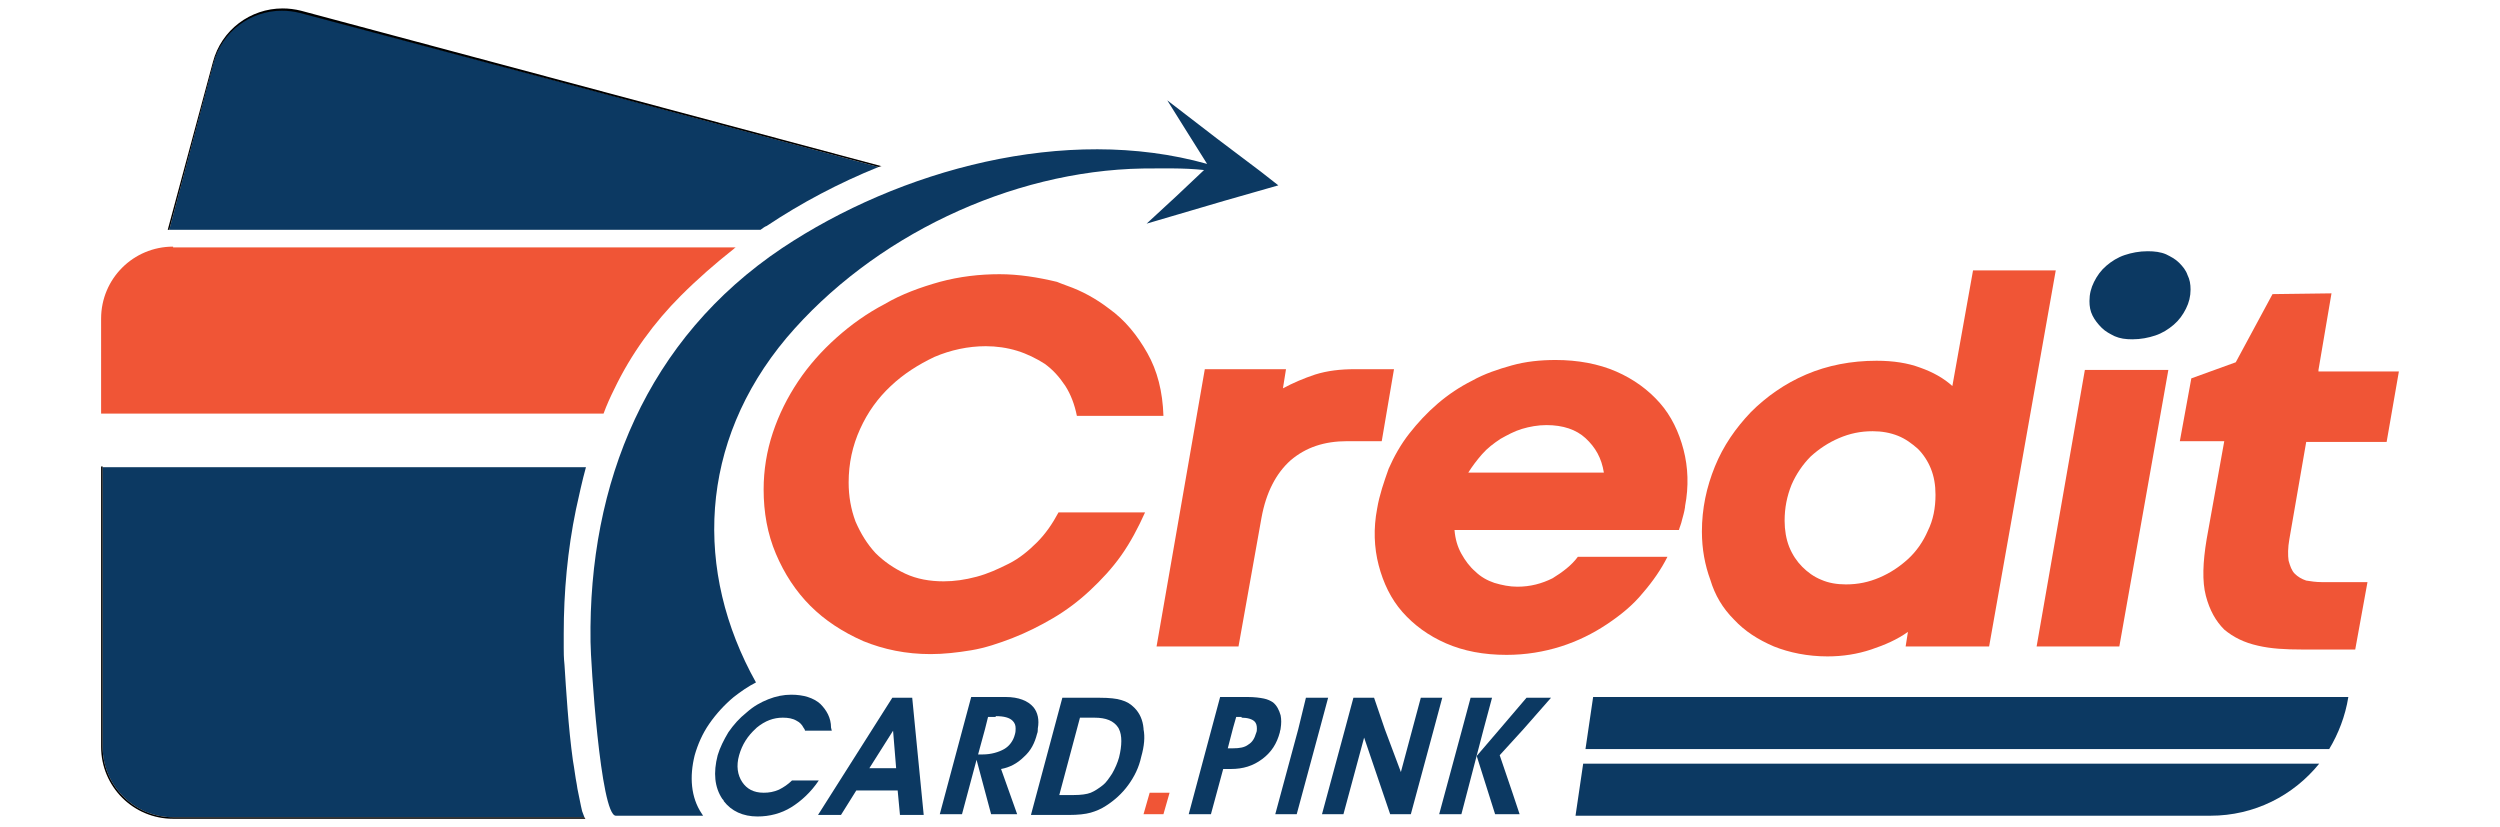
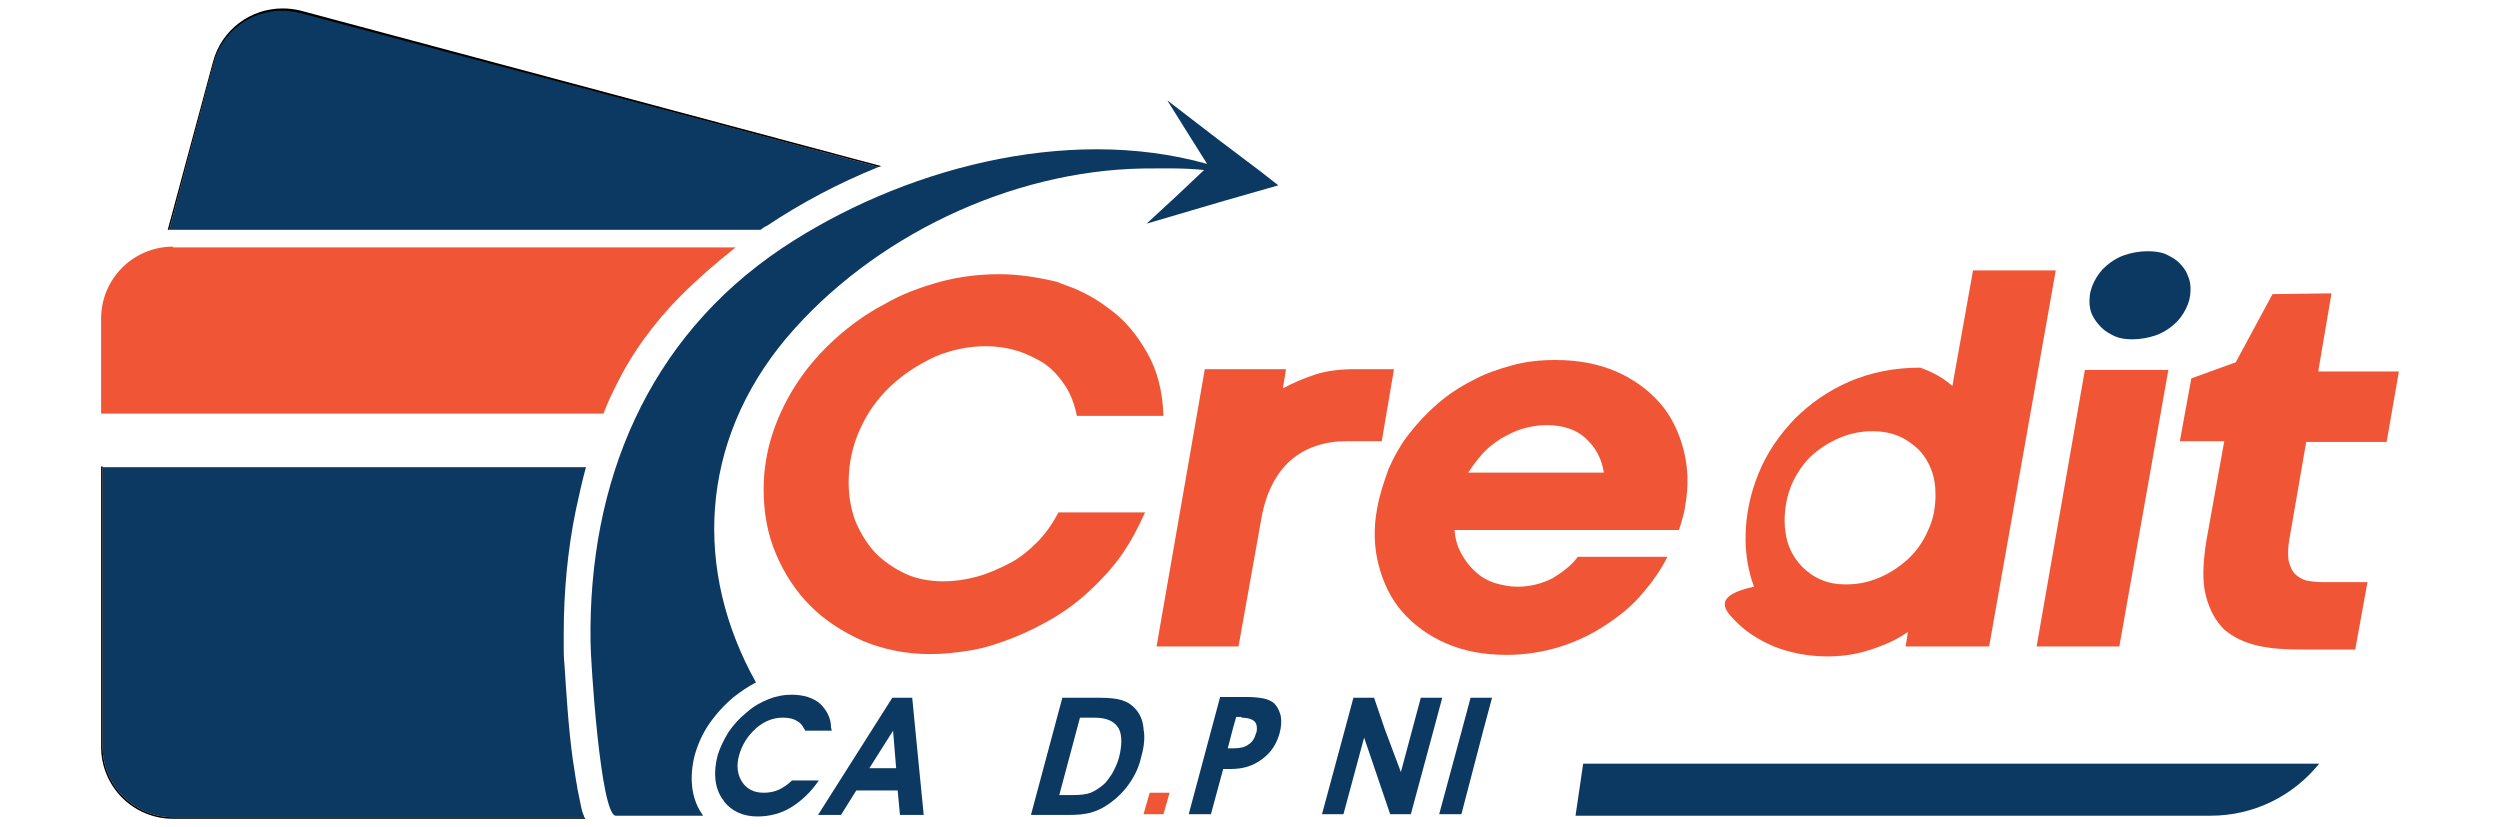
<svg xmlns="http://www.w3.org/2000/svg" version="1.1" id="Layer_1" x="0px" y="0px" width="272px" height="90px" viewBox="0 0 300 108" style="enable-background:new 0 0 300 108;" xml:space="preserve">
  <style type="text/css">
	.st0{fill:#0C3962;}
	.st1{fill:#F05536;}
</style>
  <g id="XMLID_1_">
    <path id="XMLID_66_" class="st0" d="M101.5,21.8L26,1.6c-0.8-0.2-1.6-0.3-2.4-0.3c-4.1,0-7.8,2.7-8.9,6.8L8.9,30c0.2,0,0.3,0,0.5,0   h76.7c0.3-0.2,0.5-0.4,0.8-0.5C91.4,26.5,96.3,23.9,101.5,21.8z" />
    <path id="XMLID_67_" d="M8.9,30l5.8-21.8c1.1-4.1,4.8-6.8,8.9-6.8c0.8,0,1.6,0.1,2.4,0.3l75.5,20.1c0.1,0,0.2-0.1,0.4-0.1L26.1,1.4   c-0.8-0.2-1.6-0.3-2.4-0.3c-4.2,0-8,2.8-9.1,7L8.7,30C8.8,30,8.9,30,8.9,30z" />
    <path id="XMLID_72_" class="st0" d="M0.2,60.9v36.6c0,2.5,1,4.8,2.7,6.5c1.7,1.7,4,2.7,6.5,2.7h53.7c-0.1-0.3-0.2-0.5-0.3-0.8   c-0.1-0.4-0.2-0.9-0.3-1.4c-0.1-0.6-0.3-1.3-0.4-2.1c-0.2-1-0.3-2-0.5-3.1c-0.6-4.3-0.9-9.4-1.1-12.5c-0.1-0.9-0.1-1.7-0.1-2.2   c0-0.3,0-0.5,0-0.7c0-0.4,0-0.8,0-1.2c0-5.4,0.5-10.9,1.6-16.2c0.4-1.8,0.8-3.7,1.3-5.5H0.2z" />
    <path id="XMLID_74_" d="M63.1,106.7H9.4c-2.5,0-4.8-1-6.5-2.7c-1.7-1.7-2.7-4-2.7-6.5V60.9H0v36.6c0,5.2,4.2,9.4,9.4,9.4h53.8   c0,0,0-0.1,0-0.1C63.1,106.8,63.1,106.7,63.1,106.7z" />
    <path id="XMLID_11_" class="st1" d="M9.4,32.2c-5.2,0-9.4,4.2-9.4,9.4V54h0.2h65.4c0.4-1.1,0.9-2.2,1.4-3.2   c2.2-4.6,5.2-8.7,8.7-12.2c2.2-2.2,4.5-4.2,6.9-6.1c0.1-0.1,0.2-0.2,0.3-0.2H9.4z" />
    <path id="XMLID_2_" class="st0" d="M151.4,22.4l-5.7-4.3l-6.5-5l2.5,4l2.7,4.3c-18.5-5.2-40.2,0.8-55.5,11   C71.3,44.2,63.6,63,63.9,83.8c0,2.3,1.3,22.7,3.3,22.7h11.4c-0.1-0.1-0.1-0.2-0.2-0.3c-1.4-2.1-1.6-4.8-0.9-7.6   c0.4-1.4,1-2.8,1.9-4.1c0.9-1.3,2-2.5,3.2-3.5l0,0c0.9-0.7,1.9-1.4,2.9-1.9c-8.1-14.5-7.5-31.3,4-45C100.7,30.9,118.7,22.3,136,22   c2.4,0,5.3-0.1,8,0.2l-3.6,3.4l-3.9,3.6l10.2-3l3.5-1l3.5-1L151.4,22.4z" />
-     <path id="XMLID_136_" class="st1" d="M213.2,80.9c1.4,1.5,3.1,2.6,5.2,3.5c2,0.8,4.4,1.3,7,1.3c2,0,3.9-0.3,5.7-0.9   c1.8-0.6,3.4-1.3,4.8-2.3l-0.3,1.9h10.9l8.7-49.1h-10.8l-2.7,15.1c-1.1-1-2.5-1.8-4.2-2.4c-1.6-0.6-3.5-0.9-5.7-0.9   c-3.3,0-6.4,0.6-9.2,1.8c-2.8,1.2-5.2,2.9-7.2,4.9c-2,2.1-3.6,4.4-4.7,7.1c-1.1,2.7-1.7,5.5-1.7,8.5c0,2.3,0.4,4.4,1.1,6.3   C210.7,77.7,211.7,79.4,213.2,80.9z M220.7,63.3c0.6-1.4,1.5-2.7,2.5-3.7c1.1-1,2.3-1.8,3.7-2.4c1.4-0.6,2.8-0.9,4.4-0.9   c1.2,0,2.3,0.2,3.3,0.6c1,0.4,1.8,1,2.6,1.7c0.7,0.7,1.3,1.6,1.7,2.6c0.4,1,0.6,2.1,0.6,3.4c0,1.7-0.3,3.3-1,4.7   c-0.6,1.4-1.5,2.7-2.6,3.7c-1.1,1-2.3,1.8-3.7,2.4c-1.4,0.6-2.8,0.9-4.4,0.9c-1.2,0-2.3-0.2-3.2-0.6c-1-0.4-1.8-1-2.5-1.7   c-0.7-0.7-1.3-1.6-1.7-2.6c-0.4-1-0.6-2.2-0.6-3.4C219.8,66.3,220.1,64.8,220.7,63.3z" />
+     <path id="XMLID_136_" class="st1" d="M213.2,80.9c1.4,1.5,3.1,2.6,5.2,3.5c2,0.8,4.4,1.3,7,1.3c2,0,3.9-0.3,5.7-0.9   c1.8-0.6,3.4-1.3,4.8-2.3l-0.3,1.9h10.9l8.7-49.1h-10.8l-2.7,15.1c-1.1-1-2.5-1.8-4.2-2.4c-3.3,0-6.4,0.6-9.2,1.8c-2.8,1.2-5.2,2.9-7.2,4.9c-2,2.1-3.6,4.4-4.7,7.1c-1.1,2.7-1.7,5.5-1.7,8.5c0,2.3,0.4,4.4,1.1,6.3   C210.7,77.7,211.7,79.4,213.2,80.9z M220.7,63.3c0.6-1.4,1.5-2.7,2.5-3.7c1.1-1,2.3-1.8,3.7-2.4c1.4-0.6,2.8-0.9,4.4-0.9   c1.2,0,2.3,0.2,3.3,0.6c1,0.4,1.8,1,2.6,1.7c0.7,0.7,1.3,1.6,1.7,2.6c0.4,1,0.6,2.1,0.6,3.4c0,1.7-0.3,3.3-1,4.7   c-0.6,1.4-1.5,2.7-2.6,3.7c-1.1,1-2.3,1.8-3.7,2.4c-1.4,0.6-2.8,0.9-4.4,0.9c-1.2,0-2.3-0.2-3.2-0.6c-1-0.4-1.8-1-2.5-1.7   c-0.7-0.7-1.3-1.6-1.7-2.6c-0.4-1-0.6-2.2-0.6-3.4C219.8,66.3,220.1,64.8,220.7,63.3z" />
    <polygon id="XMLID_137_" class="st1" points="263.5,84.4 269.9,48.3 259,48.3 252.7,84.4  " />
    <path id="XMLID_140_" class="st1" d="M166.6,66.4c-0.5,2.6-0.4,5.1,0.2,7.4c0.6,2.3,1.6,4.4,3.1,6.1c1.5,1.7,3.4,3.1,5.7,4.1   c2.3,1,4.9,1.5,7.9,1.5c2.5,0,4.9-0.4,7.1-1.1c2.2-0.7,4.2-1.7,6-2.9c1.8-1.2,3.4-2.5,4.7-4.1c1.3-1.5,2.4-3.1,3.2-4.7h-11.7   c-0.8,1.1-2,2-3.3,2.8c-1.4,0.7-2.9,1.1-4.6,1.1c-1,0-2-0.2-3-0.5c-0.9-0.3-1.8-0.8-2.5-1.5c-0.7-0.6-1.3-1.4-1.8-2.3   c-0.5-0.9-0.8-1.9-0.9-3.1h29.3c0.1-0.4,0.3-0.8,0.4-1.3c0.1-0.4,0.3-1,0.4-1.7l0-0.1c0.5-2.6,0.4-5.1-0.2-7.4   c-0.6-2.3-1.6-4.4-3.1-6.1c-1.5-1.7-3.4-3.1-5.7-4.1c-2.3-1-5-1.5-7.9-1.5c-2,0-3.9,0.2-5.7,0.7c-1.8,0.5-3.6,1.1-5.2,2   c-1.6,0.8-3.1,1.8-4.5,3c-1.4,1.2-2.6,2.5-3.7,3.9c-1.1,1.4-2,3-2.7,4.6C167.5,62.9,166.9,64.6,166.6,66.4z M180.3,59.3   c0.7-0.8,1.5-1.4,2.4-2c0.9-0.5,1.8-1,2.8-1.3c1-0.3,2.1-0.5,3.2-0.5c2.2,0,3.9,0.6,5.1,1.7c1.3,1.2,2.1,2.6,2.4,4.5h-17.7   C179,60.9,179.6,60.1,180.3,59.3z" />
    <path id="XMLID_141_" class="st0" d="M261.2,42.8c0.5,0.5,1.1,0.8,1.7,1.1c0.7,0.3,1.4,0.4,2.3,0.4c1.1,0,2.1-0.2,3-0.5   c0.9-0.3,1.7-0.8,2.4-1.4c0.7-0.6,1.2-1.3,1.6-2.1c0.4-0.8,0.6-1.6,0.6-2.5c0-0.7-0.1-1.3-0.4-1.9c-0.2-0.6-0.6-1.1-1.1-1.6   c-0.5-0.5-1.1-0.8-1.7-1.1c-0.7-0.3-1.5-0.4-2.4-0.4c-1.1,0-2.1,0.2-3,0.5c-0.9,0.3-1.7,0.8-2.4,1.4c-0.7,0.6-1.2,1.3-1.6,2.1   c-0.4,0.8-0.6,1.6-0.6,2.5c0,0.7,0.1,1.3,0.4,1.9S260.7,42.3,261.2,42.8z" />
    <path id="XMLID_142_" class="st1" d="M289.5,48.3l1.7-10l-7.7,0.1l-4.8,8.9l-5.8,2.1l-1.5,8.2h5.8l-2.3,12.8   c-0.5,3-0.6,5.5-0.1,7.4c0.5,1.9,1.3,3.3,2.4,4.4c1.2,1,2.6,1.7,4.4,2.1c1.7,0.4,3.6,0.5,5.7,0.5h7l1.6-8.8h-6   c-0.7,0-1.4-0.1-2-0.2c-0.6-0.2-1.1-0.5-1.5-0.9c-0.4-0.4-0.6-1-0.8-1.7c-0.1-0.7-0.1-1.7,0.1-2.8l2.2-12.7h10.5l1.6-9.2H289.5z" />
    <path id="XMLID_143_" class="st1" d="M143.1,84.4h5.4l3-16.8c0.6-3.3,1.9-5.8,3.8-7.5c2-1.7,4.4-2.5,7.4-2.5l4.5,0l1.6-9.4h-5.1   c-1.9,0-3.6,0.2-5.2,0.7c-1.5,0.5-2.9,1.1-4.2,1.8l0.4-2.5h-10.6l-1.6,9.2l-4.7,27H143.1z" />
    <path id="XMLID_144_" class="st1" d="M117.3,35.8c-2.6,0-5.2,0.3-7.8,1c-2.5,0.7-5,1.6-7.2,2.9c-2.3,1.2-4.4,2.7-6.3,4.4   c-1.9,1.7-3.6,3.6-5,5.7c-1.4,2.1-2.5,4.3-3.3,6.7c-0.8,2.4-1.2,4.9-1.2,7.4c0,3,0.5,5.8,1.6,8.4c1.1,2.6,2.6,4.9,4.5,6.8   c1.9,1.9,4.2,3.4,6.9,4.6c2.7,1.1,5.6,1.7,8.8,1.7c1.7,0,3.5-0.2,5.3-0.5c1.8-0.3,3.6-0.9,5.4-1.6c1.8-0.7,3.6-1.6,5.3-2.6   c1.7-1,3.3-2.2,4.8-3.6c1.5-1.4,2.9-2.9,4.1-4.6c1.2-1.7,2.2-3.6,3.1-5.6h-11.3c-0.8,1.5-1.7,2.8-2.8,3.9c-1.1,1.1-2.3,2.1-3.7,2.8   s-2.7,1.3-4.2,1.7c-1.5,0.4-2.9,0.6-4.3,0.6c-1.8,0-3.5-0.3-5-1c-1.5-0.7-2.8-1.6-3.9-2.7c-1.1-1.2-1.9-2.5-2.6-4.1   c-0.6-1.6-0.9-3.3-0.9-5.1c0-2.5,0.5-4.8,1.5-7c1-2.2,2.3-4,4-5.6c1.7-1.6,3.6-2.8,5.7-3.8c2.1-0.9,4.4-1.4,6.7-1.4   c1.4,0,2.8,0.2,4.1,0.6c1.3,0.4,2.5,1,3.6,1.7c1.1,0.8,1.9,1.7,2.7,2.9c0.7,1.1,1.2,2.4,1.5,3.9l11.3,0c-0.1-3.2-0.8-5.9-2.1-8.2   c-1.3-2.3-2.9-4.3-5-5.8c-1.7-1.3-3.5-2.3-5.5-3c-0.3-0.1-0.5-0.2-0.8-0.3c-0.2-0.1-0.3-0.1-0.5-0.2   C122.3,36.2,119.8,35.8,117.3,35.8z" />
-     <path id="XMLID_164_" class="st0" d="M121.7,92.3c-0.7-0.8-1.9-1.3-3.6-1.3h-1h-3.5l-1.1,4.1l-3,11.2h2.9l1.9-7.1l1.9,7.1h3.4   l-2.1-5.9c1.1-0.2,2.1-0.7,3-1.6c0.9-0.8,1.4-1.8,1.7-3c0.1-0.2,0.1-0.5,0.1-0.7C122.5,94,122.3,93,121.7,92.3z M116.8,93.5   c1.1,0,1.8,0.2,2.2,0.6c0.3,0.3,0.4,0.6,0.4,1c0,0.2,0,0.5-0.1,0.8c-0.2,0.8-0.7,1.5-1.4,1.9c-0.7,0.4-1.7,0.7-2.8,0.7h-0.6   l0.9-3.3l0.4-1.6H116.8z" />
    <path id="XMLID_167_" class="st0" d="M134.9,92.4c-0.5-0.5-1-0.8-1.7-1c-0.6-0.2-1.6-0.3-2.8-0.3h-4.9l-1.1,4.1l-3,11.2h5   c1.1,0,2.1-0.1,2.8-0.3c0.7-0.2,1.4-0.5,2-0.9c1.1-0.7,2.1-1.6,2.9-2.7c0.8-1.1,1.4-2.3,1.7-3.7c0.4-1.4,0.5-2.6,0.3-3.6   c0,0,0-0.1,0-0.1C136,94,135.6,93.1,134.9,92.4z M132.9,98.9c-0.2,0.7-0.5,1.4-0.9,2.1c-0.4,0.6-0.8,1.2-1.2,1.5   c-0.5,0.4-1.1,0.8-1.6,1c-0.5,0.2-1.3,0.3-2.2,0.3h-1.9l2.3-8.6l0.4-1.5h1.9c1.5,0,2.5,0.4,3.1,1.3c0,0.1,0.1,0.1,0.1,0.2   C133.3,96,133.3,97.3,132.9,98.9z" />
    <path id="XMLID_168_" class="st0" d="M93.9,91.9c-0.9-0.8-2.2-1.2-3.8-1.2c-1,0-2,0.2-3,0.6c-1,0.4-1.9,0.9-2.8,1.7   c-1,0.8-1.7,1.6-2.4,2.6c-0.6,1-1.1,2-1.4,3c-0.6,2.3-0.4,4.2,0.6,5.7c0.1,0.1,0.2,0.2,0.2,0.3c1,1.3,2.5,2,4.4,2   c1.6,0,3.1-0.4,4.4-1.2c1.3-0.8,2.6-2,3.6-3.5h-3.5c-0.5,0.5-1.1,0.9-1.7,1.2c-0.7,0.3-1.3,0.4-2,0.4c-1.3,0-2.2-0.5-2.8-1.4   c-0.6-0.9-0.8-2.1-0.4-3.5c0.4-1.4,1.1-2.5,2.2-3.5c0,0,0.1-0.1,0.1-0.1c1.1-0.9,2.2-1.3,3.4-1.3c0.7,0,1.3,0.1,1.8,0.4   c0.4,0.2,0.7,0.5,0.9,0.9c0.1,0.1,0.2,0.3,0.2,0.4h3.5c0-0.1-0.1-0.3-0.1-0.4C95.3,93.7,94.7,92.7,93.9,91.9z" />
    <path id="XMLID_171_" class="st0" d="M103.3,91.1l-2.6,4.1l-7.1,11.2h3l2-3.2h5.4l0.3,3.2h3.1l-1.1-11.2l-0.4-4.1H103.3z    M103.8,100.3h-3.5l3.1-4.9L103.8,100.3z" />
    <path id="XMLID_174_" class="st0" d="M142,106.3h2.9l1.6-5.9h1c1.6,0,2.9-0.4,4.1-1.3c1.2-0.9,1.9-2,2.3-3.5c0-0.2,0.1-0.3,0.1-0.5   c0.1-0.6,0.1-1.2,0-1.7c-0.2-0.7-0.5-1.3-1-1.7c-0.3-0.2-0.7-0.4-1.2-0.5c-0.5-0.1-1.2-0.2-2.1-0.2h-3.6l-1.1,4.1L142,106.3z    M148.9,93.7c0.8,0,1.4,0.2,1.7,0.5c0.2,0.2,0.3,0.5,0.3,0.9c0,0.2,0,0.4-0.1,0.6c-0.2,0.7-0.5,1.2-1,1.5c-0.5,0.4-1.2,0.5-2,0.5   h-0.7l0.7-2.7l0.4-1.4H148.9z" />
    <polygon id="XMLID_175_" class="st0" points="174.7,106.3 177.6,106.3 180.5,95.2 181.6,91.1 178.8,91.1 177.7,95.2  " />
    <polygon id="XMLID_176_" class="st0" points="159.4,106.3 162.2,106.3 164.9,96.3 168.3,106.3 171,106.3 174,95.2 175.1,91.1    172.3,91.1 171.2,95.2 169.7,100.8 167.6,95.2 166.2,91.1 163.5,91.1 162.4,95.2  " />
-     <polygon id="XMLID_177_" class="st0" points="179.6,98.7 182,106.3 183.6,106.3 185.2,106.3 184.3,103.6 182.6,98.6 185.7,95.2    189.3,91.1 186.1,91.1 182.6,95.2  " />
-     <polygon id="XMLID_178_" class="st0" points="153.3,106.3 156.1,106.3 159.1,95.2 160.2,91.1 157.3,91.1 156.3,95.2  " />
    <polygon id="XMLID_179_" class="st1" points="139.5,103.5 136.9,103.5 136.1,106.3 138.7,106.3  " />
-     <path id="XMLID_180_" class="st0" d="M293.4,91L293.4,91l-98.6,0l-1,6.8h97.1C292.1,95.8,293,93.5,293.4,91z" />
    <path id="XMLID_181_" class="st0" d="M192.5,106.5h82.9c5.7,0,10.8-2.6,14.2-6.8h-96.1L192.5,106.5z" />
  </g>
</svg>